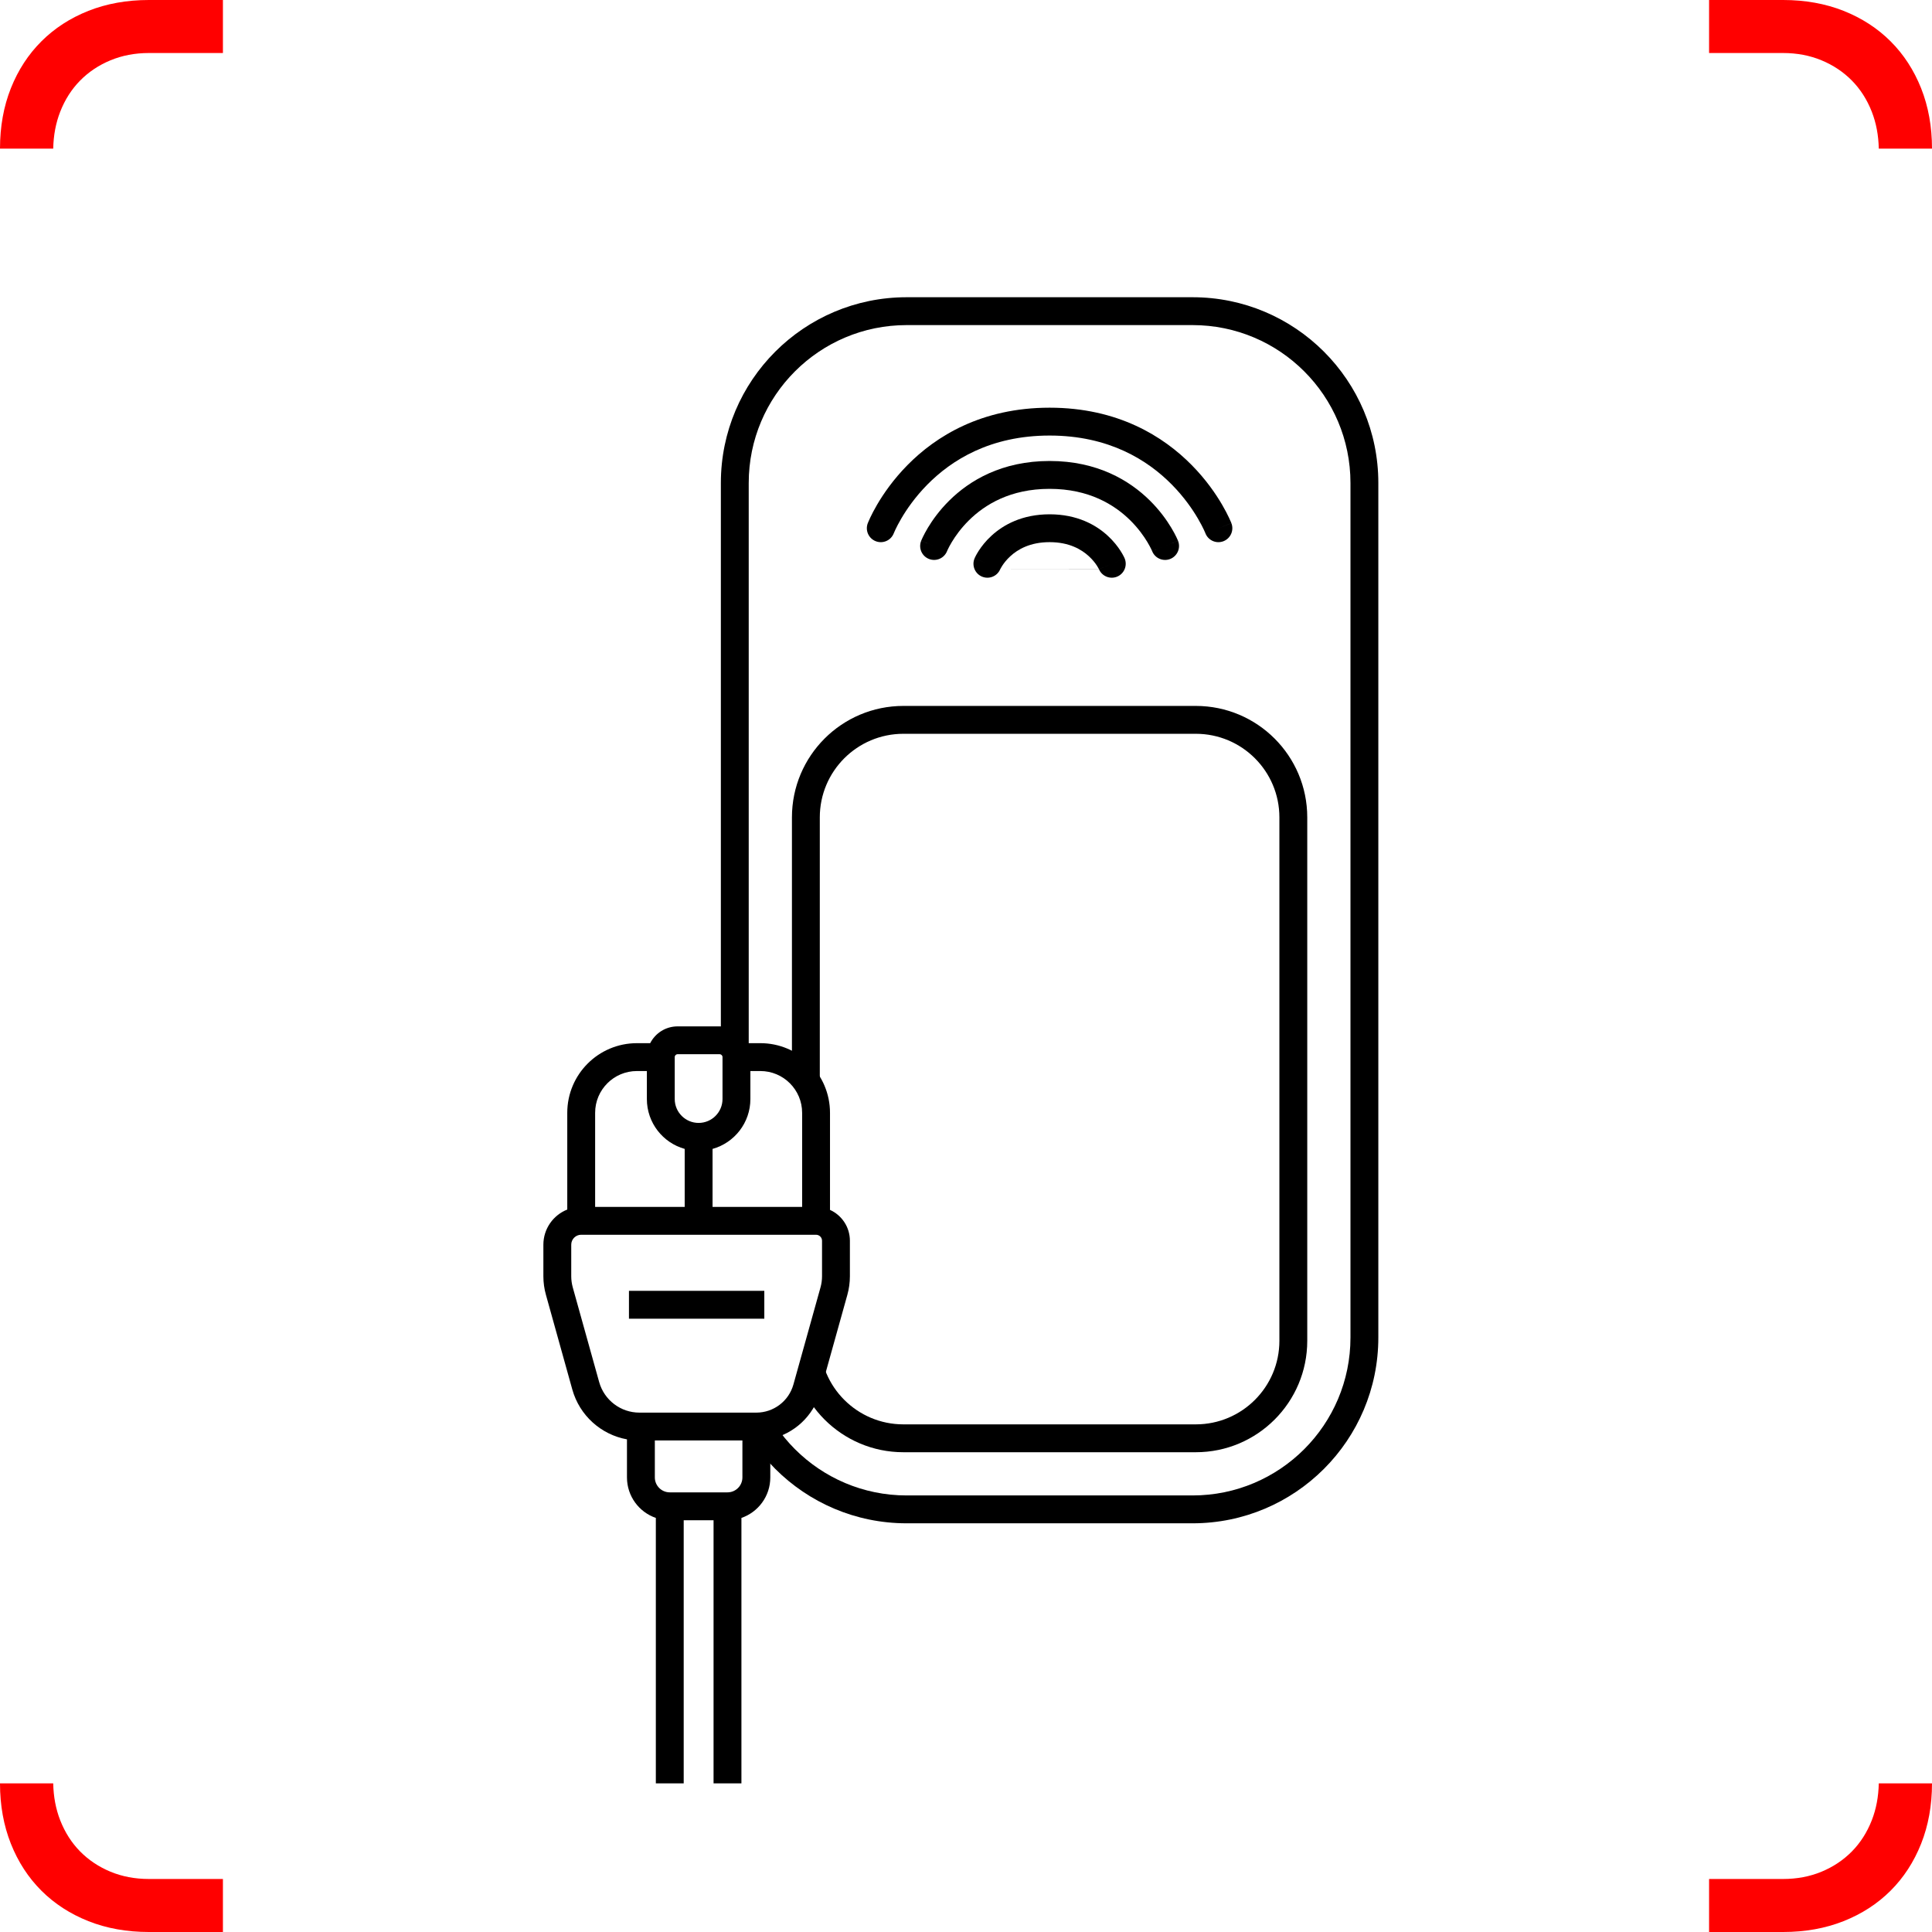
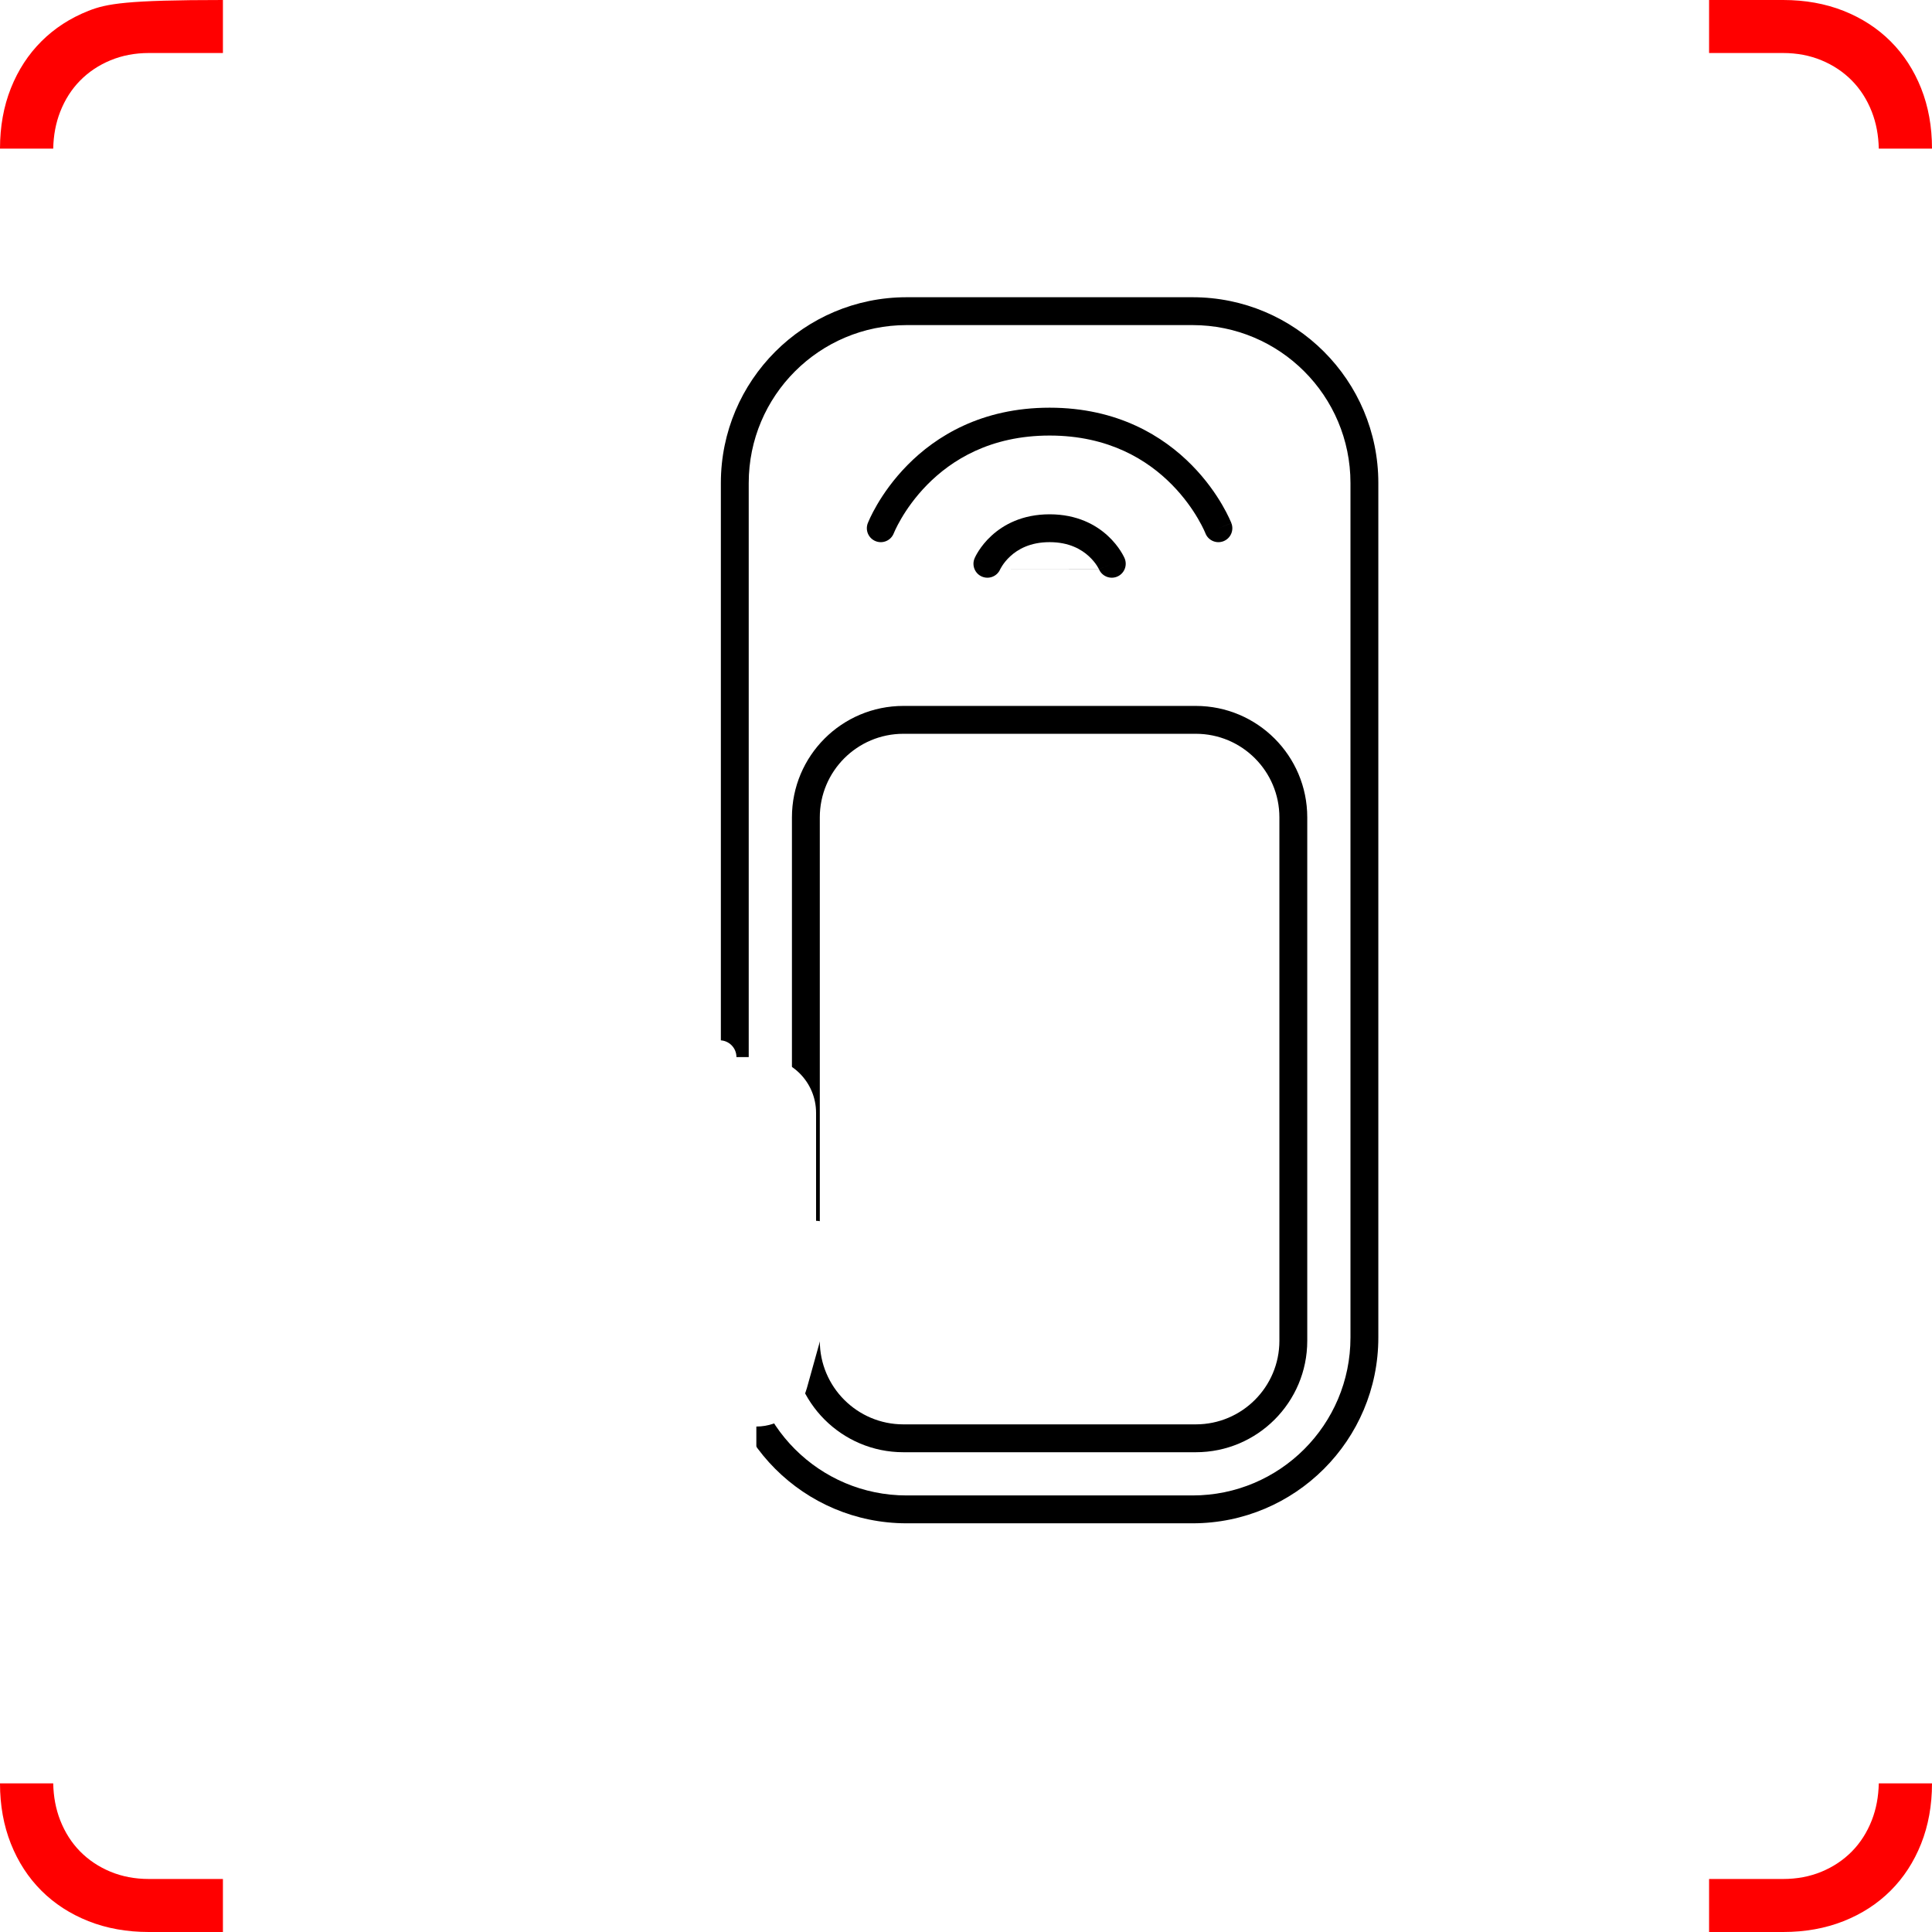
<svg xmlns="http://www.w3.org/2000/svg" width="104" height="104" fill="none" viewBox="0 0 104 104">
  <path fill="#fff" d="M0 0h104v104H0V0z" />
  <path fill="red" fill-rule="evenodd" d="M103.415 99.247c-.391.982-.938 1.824-1.644 2.529-.705.703-1.55 1.251-2.534 1.641-.982.389-2.066.583-3.252.583H92v-2.854h3.984c.75 0 1.442-.131 2.072-.393.63-.262 1.174-.626 1.632-1.09.457-.465.814-1.023 1.07-1.674.24-.614.362-1.277.377-1.989H104c0 1.183-.196 2.266-.585 3.247z" clip-rule="evenodd" />
-   <path fill="red" d="M0 96c0 1.183.196 2.266.585 3.247.391.982.938 1.824 1.644 2.529.705.703 1.55 1.251 2.533 1.641.983.389 2.067.583 3.253.583H12v-2.854H8.015c-.75 0-1.441-.131-2.071-.393-.63-.262-1.174-.626-1.632-1.09-.457-.465-.814-1.023-1.07-1.674-.24-.614-.363-1.277-.377-1.989H0zM2.23 2.225C1.522 2.93.975 3.772.584 4.753.195 5.735 0 6.817 0 8h2.865c.014-.712.137-1.375.377-1.988.256-.652.613-1.21 1.07-1.674.458-.465 1.001-.828 1.632-1.09.63-.262 1.321-.394 2.071-.394H12V0H8.015C6.83 0 5.745.195 4.762.583c-.983.39-1.828.938-2.533 1.642zM104 8c0-1.183-.196-2.265-.585-3.247-.391-.98-.938-1.823-1.644-2.528-.705-.704-1.55-1.251-2.534-1.642C98.255.195 97.171 0 95.985 0H92v2.854h3.984c.75 0 1.442.132 2.072.394.63.262 1.174.625 1.632 1.09.457.464.814 1.022 1.07 1.674.24.613.362 1.276.377 1.988H104z" />
+   <path fill="red" d="M0 96c0 1.183.196 2.266.585 3.247.391.982.938 1.824 1.644 2.529.705.703 1.55 1.251 2.533 1.641.983.389 2.067.583 3.253.583H12v-2.854H8.015c-.75 0-1.441-.131-2.071-.393-.63-.262-1.174-.626-1.632-1.09-.457-.465-.814-1.023-1.07-1.674-.24-.614-.363-1.277-.377-1.989H0zM2.23 2.225C1.522 2.93.975 3.772.584 4.753.195 5.735 0 6.817 0 8h2.865c.014-.712.137-1.375.377-1.988.256-.652.613-1.21 1.07-1.674.458-.465 1.001-.828 1.632-1.09.63-.262 1.321-.394 2.071-.394H12V0C6.83 0 5.745.195 4.762.583c-.983.39-1.828.938-2.533 1.642zM104 8c0-1.183-.196-2.265-.585-3.247-.391-.98-.938-1.823-1.644-2.528-.705-.704-1.55-1.251-2.534-1.642C98.255.195 97.171 0 95.985 0H92v2.854h3.984c.75 0 1.442.132 2.072.394.63.262 1.174.625 1.632 1.09.457.464.814 1.022 1.07 1.674.24.613.362 1.276.377 1.988H104z" />
  <path fill="#000" fill-rule="evenodd" d="M64.196 17.5H48.804c-4.694 0-8.5 3.806-8.5 8.5v46c0 4.694 3.806 8.5 8.5 8.5h15.392c4.694 0 8.5-3.806 8.5-8.5V26c0-4.694-3.806-8.5-8.5-8.5zM48.804 16c-5.522 0-10 4.477-10 10v46c0 5.523 4.478 10 10 10h15.392c5.523 0 10-4.477 10-10V26c0-5.523-4.477-10-10-10H48.804z" clip-rule="evenodd" />
  <path fill="#000" fill-rule="evenodd" d="M64.37 39.5H48.63c-2.485 0-4.5 2.015-4.5 4.5v28.174c0 2.485 2.015 4.5 4.5 4.5h15.74c2.485 0 4.5-2.015 4.5-4.5V44c0-2.485-2.015-4.5-4.5-4.5zM48.63 38c-3.313 0-6 2.686-6 6v28.174c0 3.314 2.687 6 6 6h15.74c3.313 0 6-2.686 6-6V44c0-3.314-2.687-6-6-6H48.63zM48.112 28.706c-.149.386-.583.578-.97.428-.386-.149-.578-.583-.429-.97l.7.27-.7-.27.001-.001v-.002l.003-.006.008-.018.025-.06c.021-.051.052-.121.093-.209.083-.175.206-.419.376-.709.34-.58.868-1.35 1.627-2.12 1.527-1.551 3.983-3.093 7.654-3.093 3.67 0 6.127 1.542 7.654 3.093.76.77 1.287 1.54 1.627 2.12.17.29.293.534.376.71.04.087.072.157.093.207l.025.06.008.019.002.006v.002h.001c0 .001 0 .002-.699.272l.7-.27c.149.386-.044.82-.43.97-.386.148-.82-.043-.97-.43m0 0l-.002-.005-.015-.036c-.014-.034-.037-.086-.07-.156-.066-.139-.169-.343-.314-.59-.29-.498-.746-1.162-1.4-1.826-1.299-1.319-3.386-2.646-6.586-2.646s-5.287 1.327-6.586 2.645c-.654.665-1.11 1.33-1.4 1.826-.145.248-.248.452-.314.591-.033.07-.056.123-.07.156l-.015.036-.003.006" clip-rule="evenodd" />
-   <path fill="#000" fill-rule="evenodd" d="M50.98 29.668c-.153.385-.589.573-.974.42-.385-.152-.573-.588-.42-.973l.677.269c-.678-.269-.677-.27-.677-.27v-.003l.003-.005.006-.014c.004-.011.01-.026.019-.044.016-.037.038-.086.068-.148.06-.123.148-.292.268-.493.241-.4.614-.931 1.151-1.462 1.083-1.072 2.82-2.13 5.4-2.13 2.578 0 4.315 1.058 5.398 2.13.537.531.91 1.062 1.15 1.462.121.2.21.37.27.493l.067.148.02.044.005.014.002.005.001.002v.001l-.666.265.667-.264c.152.385-.036.82-.421.974-.384.152-.82-.035-.973-.419v-.002l.697-.277-.698.277.001.002v-.002l-.009-.02-.044-.094c-.042-.087-.109-.216-.204-.374-.19-.317-.49-.743-.92-1.169-.85-.84-2.222-1.696-4.344-1.696-2.122 0-3.494.855-4.344 1.696-.43.426-.73.852-.92 1.169-.095.158-.162.287-.204.374l-.044.095-.008.02zm0 0l-.001.002v-.002z" clip-rule="evenodd" />
  <path fill="#000" fill-rule="evenodd" d="M53.842 30.643l-.003.005.002-.002.016-.034c.018-.033.048-.087.092-.155.089-.137.23-.325.435-.513.4-.368 1.06-.76 2.116-.76 1.055 0 1.716.392 2.116.76.205.188.347.376.435.512.044.069.074.123.092.156l.017.034v.002-.003l-.001-.001v-.001l.689-.295-.69.294m.003.006c.164.377.602.551.981.39.381-.163.558-.604.396-.985l-.677.29.676-.29v-.003l-.002-.004-.005-.01-.013-.03-.044-.087c-.037-.071-.09-.166-.163-.278-.143-.221-.364-.512-.68-.802-.64-.59-1.654-1.154-3.13-1.154s-2.489.565-3.13 1.154c-.316.29-.536.58-.68.802-.072.112-.126.207-.163.278-.018.035-.033.065-.043.088l-.014.029-.004.01-.002.004v.002h-.001l.69.296-.69-.295c-.163.381.014.822.395.985.379.161.817-.013.981-.39v.001l.001-.002v-.002l.002-.001v-.001" clip-rule="evenodd" />
  <path fill="#fff" d="M36.475 56h2.264c.5 0 .904.405.904.904h1.286c1.656 0 3 1.343 3 3v5.813c.591 0 1.071.48 1.071 1.072v1.91c0 .271-.037.54-.11.801l-1.457 5.227c-.34 1.22-1.452 2.064-2.719 2.064v2.74c0 .858-.695 1.554-1.553 1.554h-3.107c-.858 0-1.554-.696-1.554-1.554v-2.74h-.08c-1.346 0-2.527-.897-2.889-2.194L30.11 69.5c-.073-.26-.11-.53-.11-.8v-1.697c0-.71.576-1.285 1.286-1.285v-5.814c0-1.657 1.343-3 3-3h1.285c0-.5.405-.904.904-.904z" />
-   <path fill="#000" fill-rule="evenodd" d="M35 56.154c.274-.537.832-.904 1.475-.904h2.264c.643 0 1.201.367 1.474.904h.716c2.07 0 3.75 1.679 3.75 3.75v5.225c.631.285 1.071.921 1.071 1.66v1.91c0 .34-.046.676-.137 1.003l-1.458 5.226c-.362 1.298-1.413 2.26-2.69 2.534v2.07c0 1.009-.65 1.867-1.554 2.178V96h-1.5V81.835h-1.607V96h-1.5V81.71c-.904-.311-1.554-1.17-1.554-2.179v-2.05c-1.394-.253-2.55-1.281-2.942-2.683l-1.42-5.096c-.092-.327-.138-.664-.138-1.003v-1.696c0-.86.533-1.594 1.286-1.893v-5.206c0-2.071 1.679-3.75 3.75-3.75H35zm-.179 1.5h-.535c-1.243 0-2.25 1.007-2.25 2.25v5.063h4.821v-3.121c-1.174-.328-2.036-1.405-2.036-2.684v-1.508zm3.536 4.192v3.122h4.822v-5.064c0-1.243-1.008-2.25-2.25-2.25h-.536v1.508c0 1.279-.862 2.356-2.036 2.684zM35.25 77.54v1.99c0 .444.36.804.804.804h3.107c.444 0 .803-.36.803-.804v-1.99H35.25zm1.225-20.791c-.085 0-.154.069-.154.154v2.258c0 .71.576 1.286 1.286 1.286.71 0 1.286-.576 1.286-1.286v-2.258c0-.085-.07-.154-.154-.154h-2.264zm-5.19 9.718c-.295 0-.535.24-.535.535V68.7c0 .203.028.405.082.6l1.421 5.096c.272.973 1.158 1.646 2.168 1.646h6.293c.93 0 1.747-.62 1.996-1.516l1.458-5.226c.054-.195.082-.397.082-.6v-1.91c0-.178-.144-.322-.321-.322H31.286zm9.858 4.52h-7.286v-1.5h7.286v1.5z" clip-rule="evenodd" />
</svg>